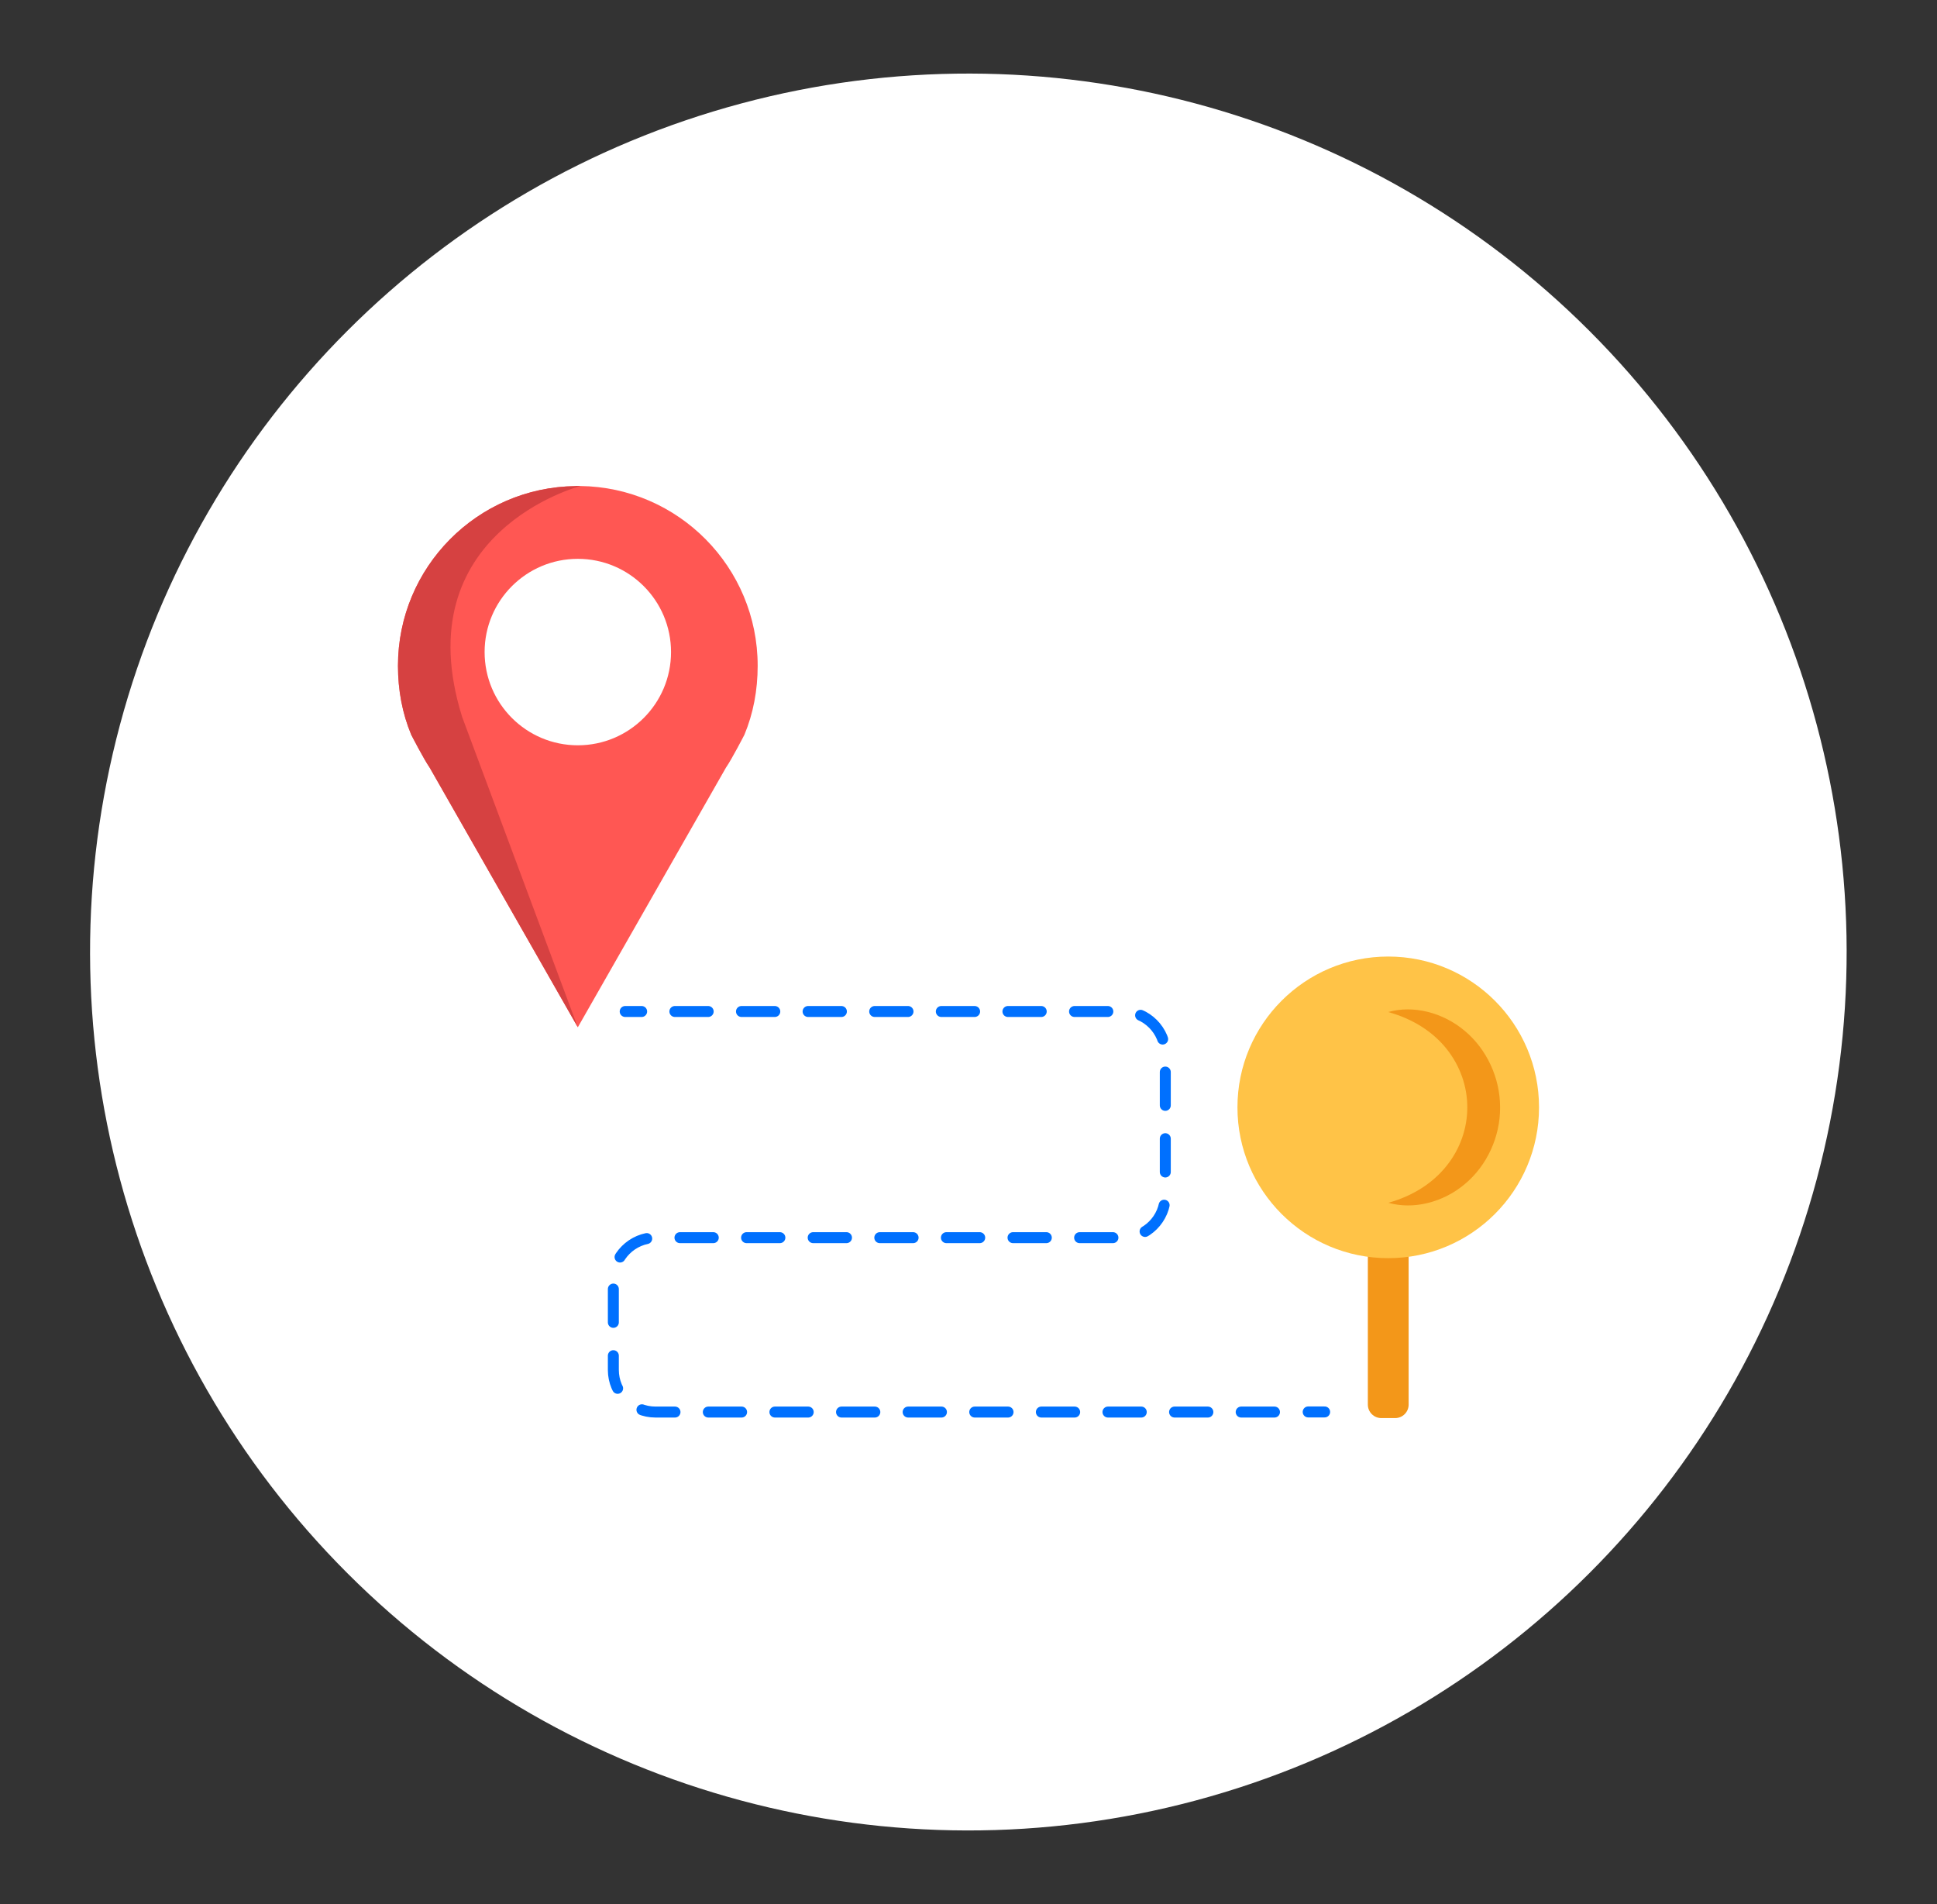
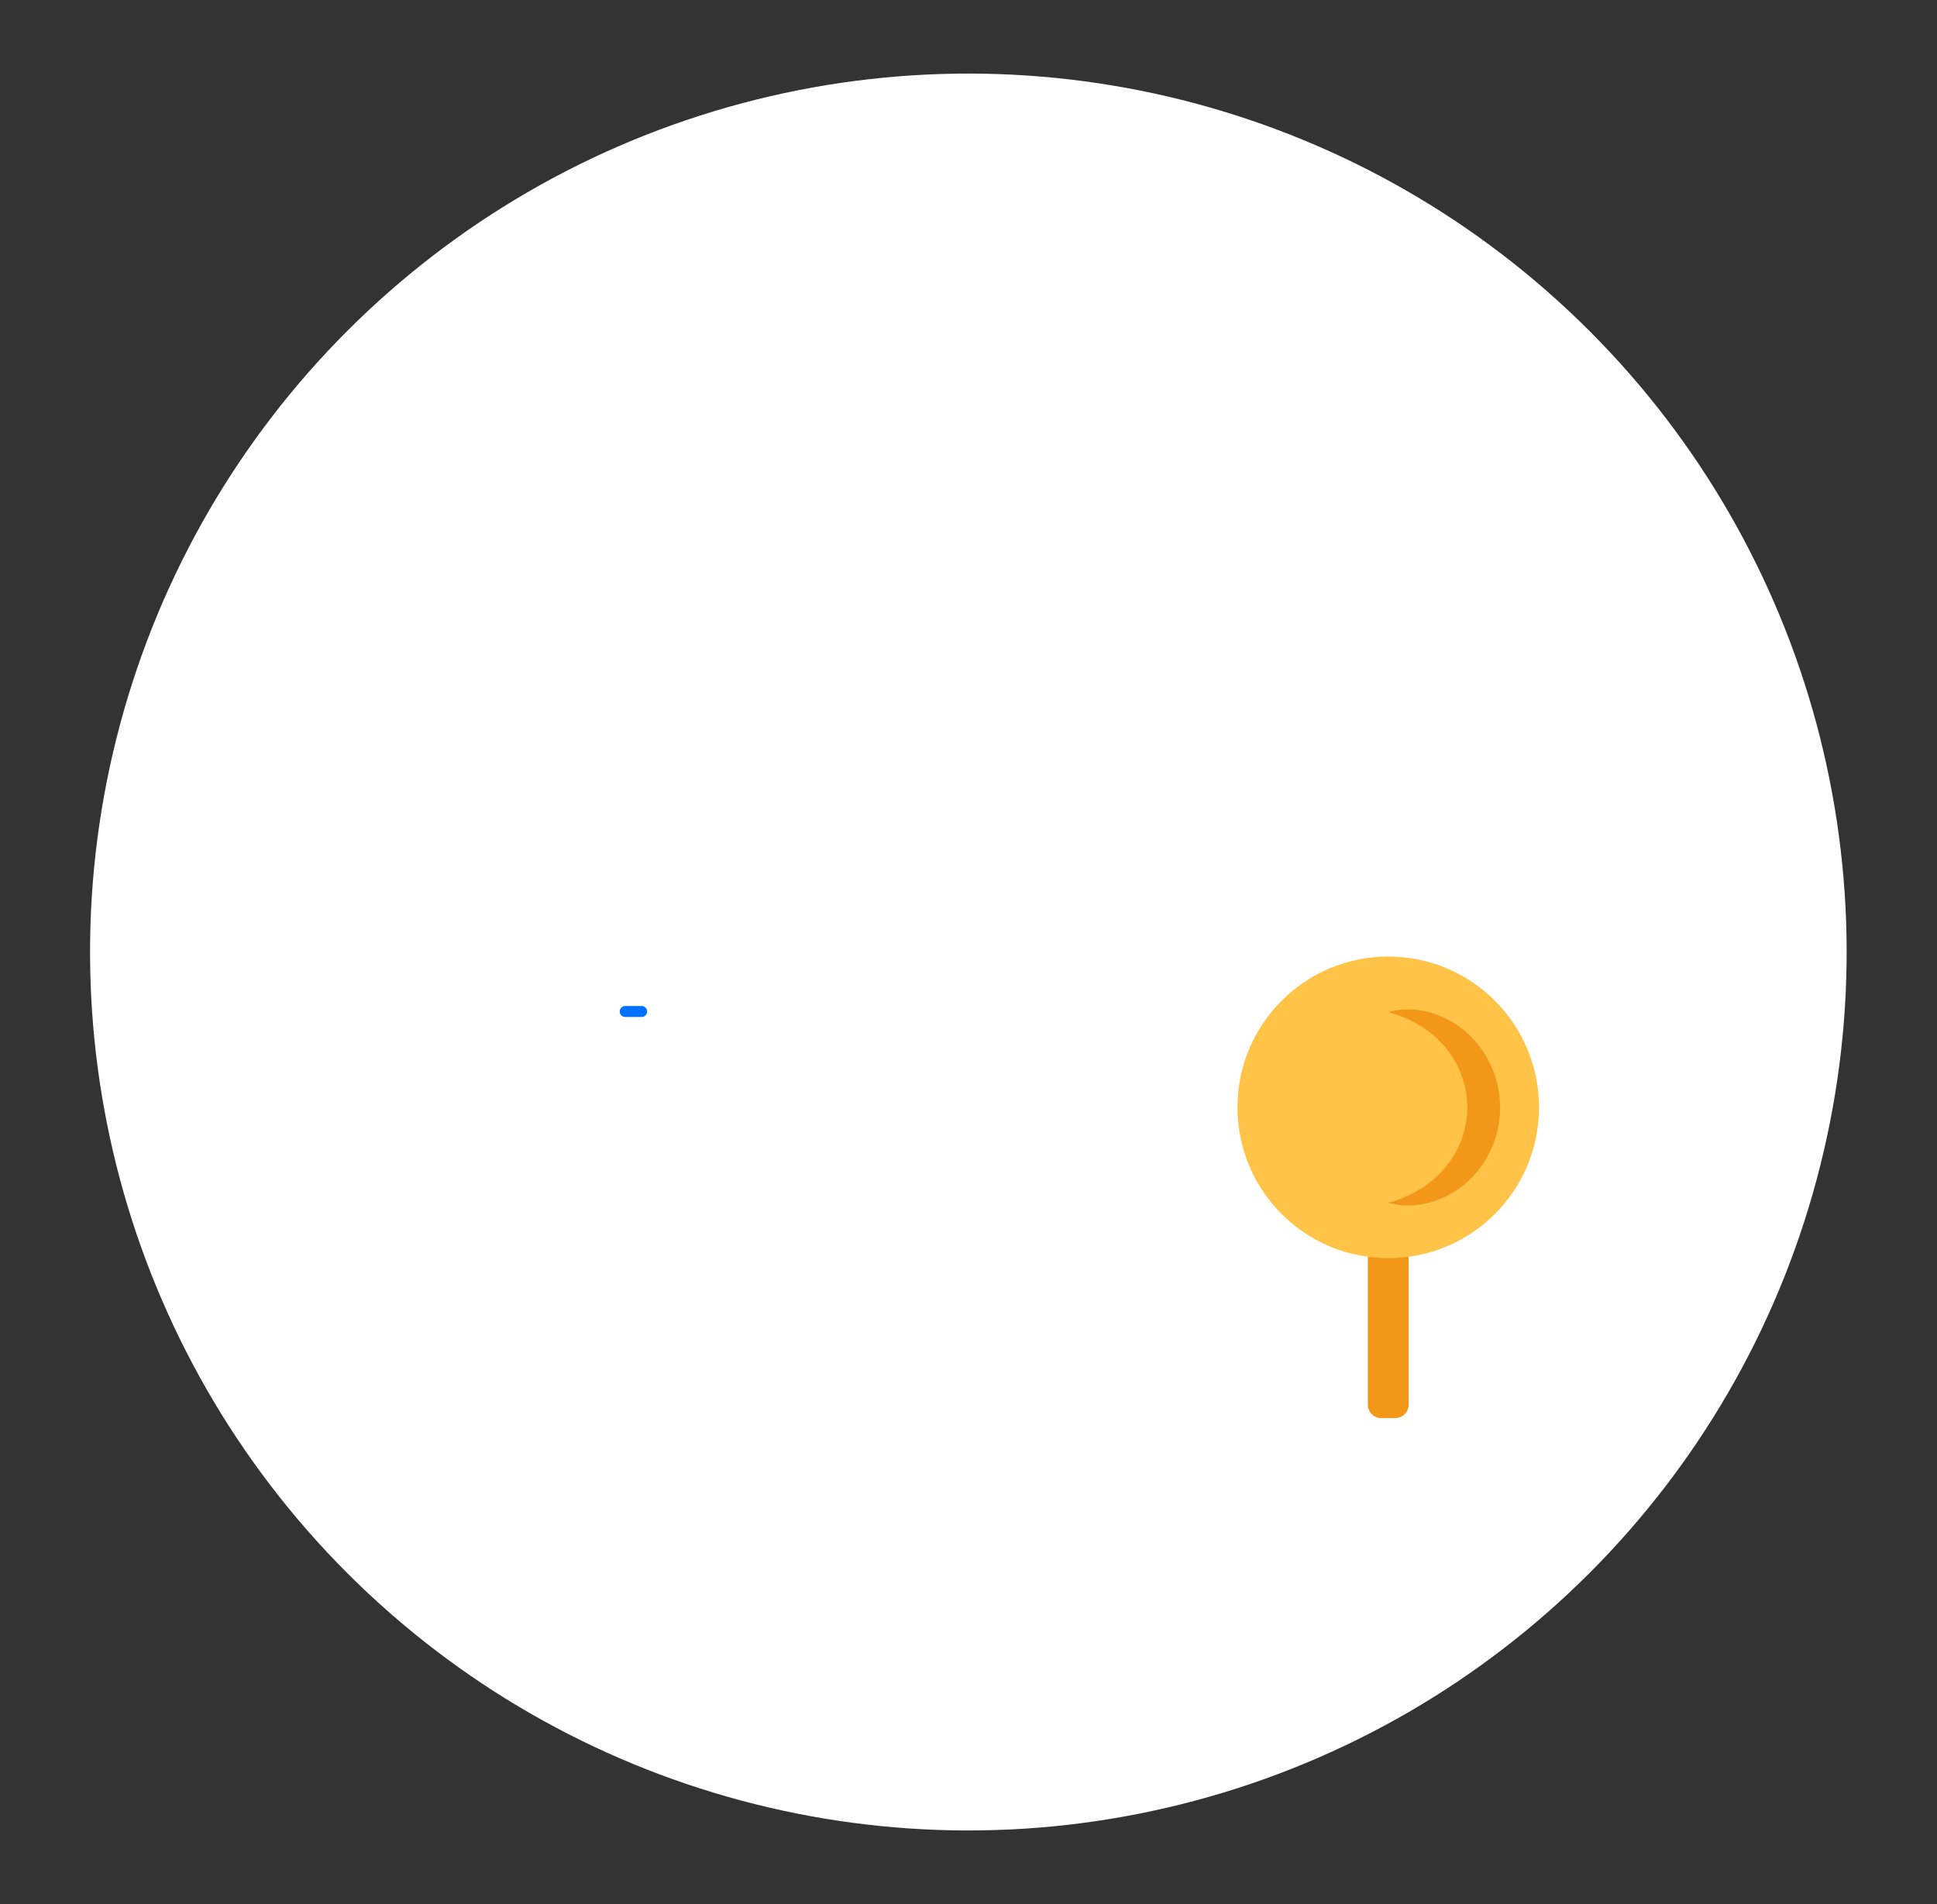
<svg xmlns="http://www.w3.org/2000/svg" enable-background="new 0 0 176.63 173.6" viewBox="0 0 176.63 173.6">
  <rect x="0" y="0" width="176.63" height="173.6" fill="#333333" stroke="none" />
  <ellipse cx="88.32" cy="86.8" fill="#fff" rx="80.1" ry="80.1" transform="matrix(.707 -.707 .707 .707 -35.508 87.872)" />
-   <path d="m52.9 44.31c-.07-.01-.14 0-.21 0s-.14 0-.21 0v.01c-8.96.11-16.19 7.4-16.19 16.38 0 2.23.4 4.35 1.21 6.29 0 0 1.13 2.2 1.69 3.01l13.5 23.66 13.5-23.66c.56-.81 1.69-3.01 1.69-3.01.81-1.94 1.21-4.06 1.21-6.29 0-8.99-7.23-16.28-16.19-16.39z" fill="#ff5753" />
  <circle cx="52.69" cy="59.45" fill="#fff" r="8.5" />
-   <path d="m52.69 93.66-13.5-23.66c-.56-.81-1.69-3.01-1.69-3.01-.81-1.94-1.21-4.06-1.21-6.29 0-8.98 7.23-16.28 16.19-16.38v-.01h.42v.01s-16.02 4.19-10.76 21.04z" fill="#d64141" />
  <g fill="none" stroke="#0070fe" stroke-linecap="round" stroke-linejoin="round">
    <path d="m57.01 92.22h1.5" />
-     <path d="m61.54 92.22h40.88c2.12 0 3.84 1.72 3.84 3.84v12.94c0 2.12-1.72 3.84-3.84 3.84h-42.65c-2.12 0-3.84 1.72-3.84 3.84v8.22c0 2.12 1.72 3.84 3.84 3.84h58.01" stroke-dasharray="3.037 3.037" />
-     <path d="m119.29 128.73h1.5" />
  </g>
  <path d="m127.22 129.29h-1.26c-.68 0-1.23-.55-1.23-1.23v-13.88h3.72v13.88c0 .68-.55 1.23-1.23 1.23z" fill="#f39719" />
  <circle cx="126.59" cy="100.96" fill="#ffc347" r="13.75" />
  <path d="m126.59 92.27c2.29-.65 5 .04 6.98 1.72 2 1.66 3.23 4.31 3.22 6.98.02 2.67-1.21 5.32-3.21 6.98-1.98 1.68-4.7 2.36-6.98 1.71 2.27-.63 4.08-1.82 5.32-3.38 1.24-1.55 1.88-3.43 1.88-5.32s-.64-3.76-1.88-5.32-3.06-2.74-5.33-3.37z" fill="#f39719" />
</svg>